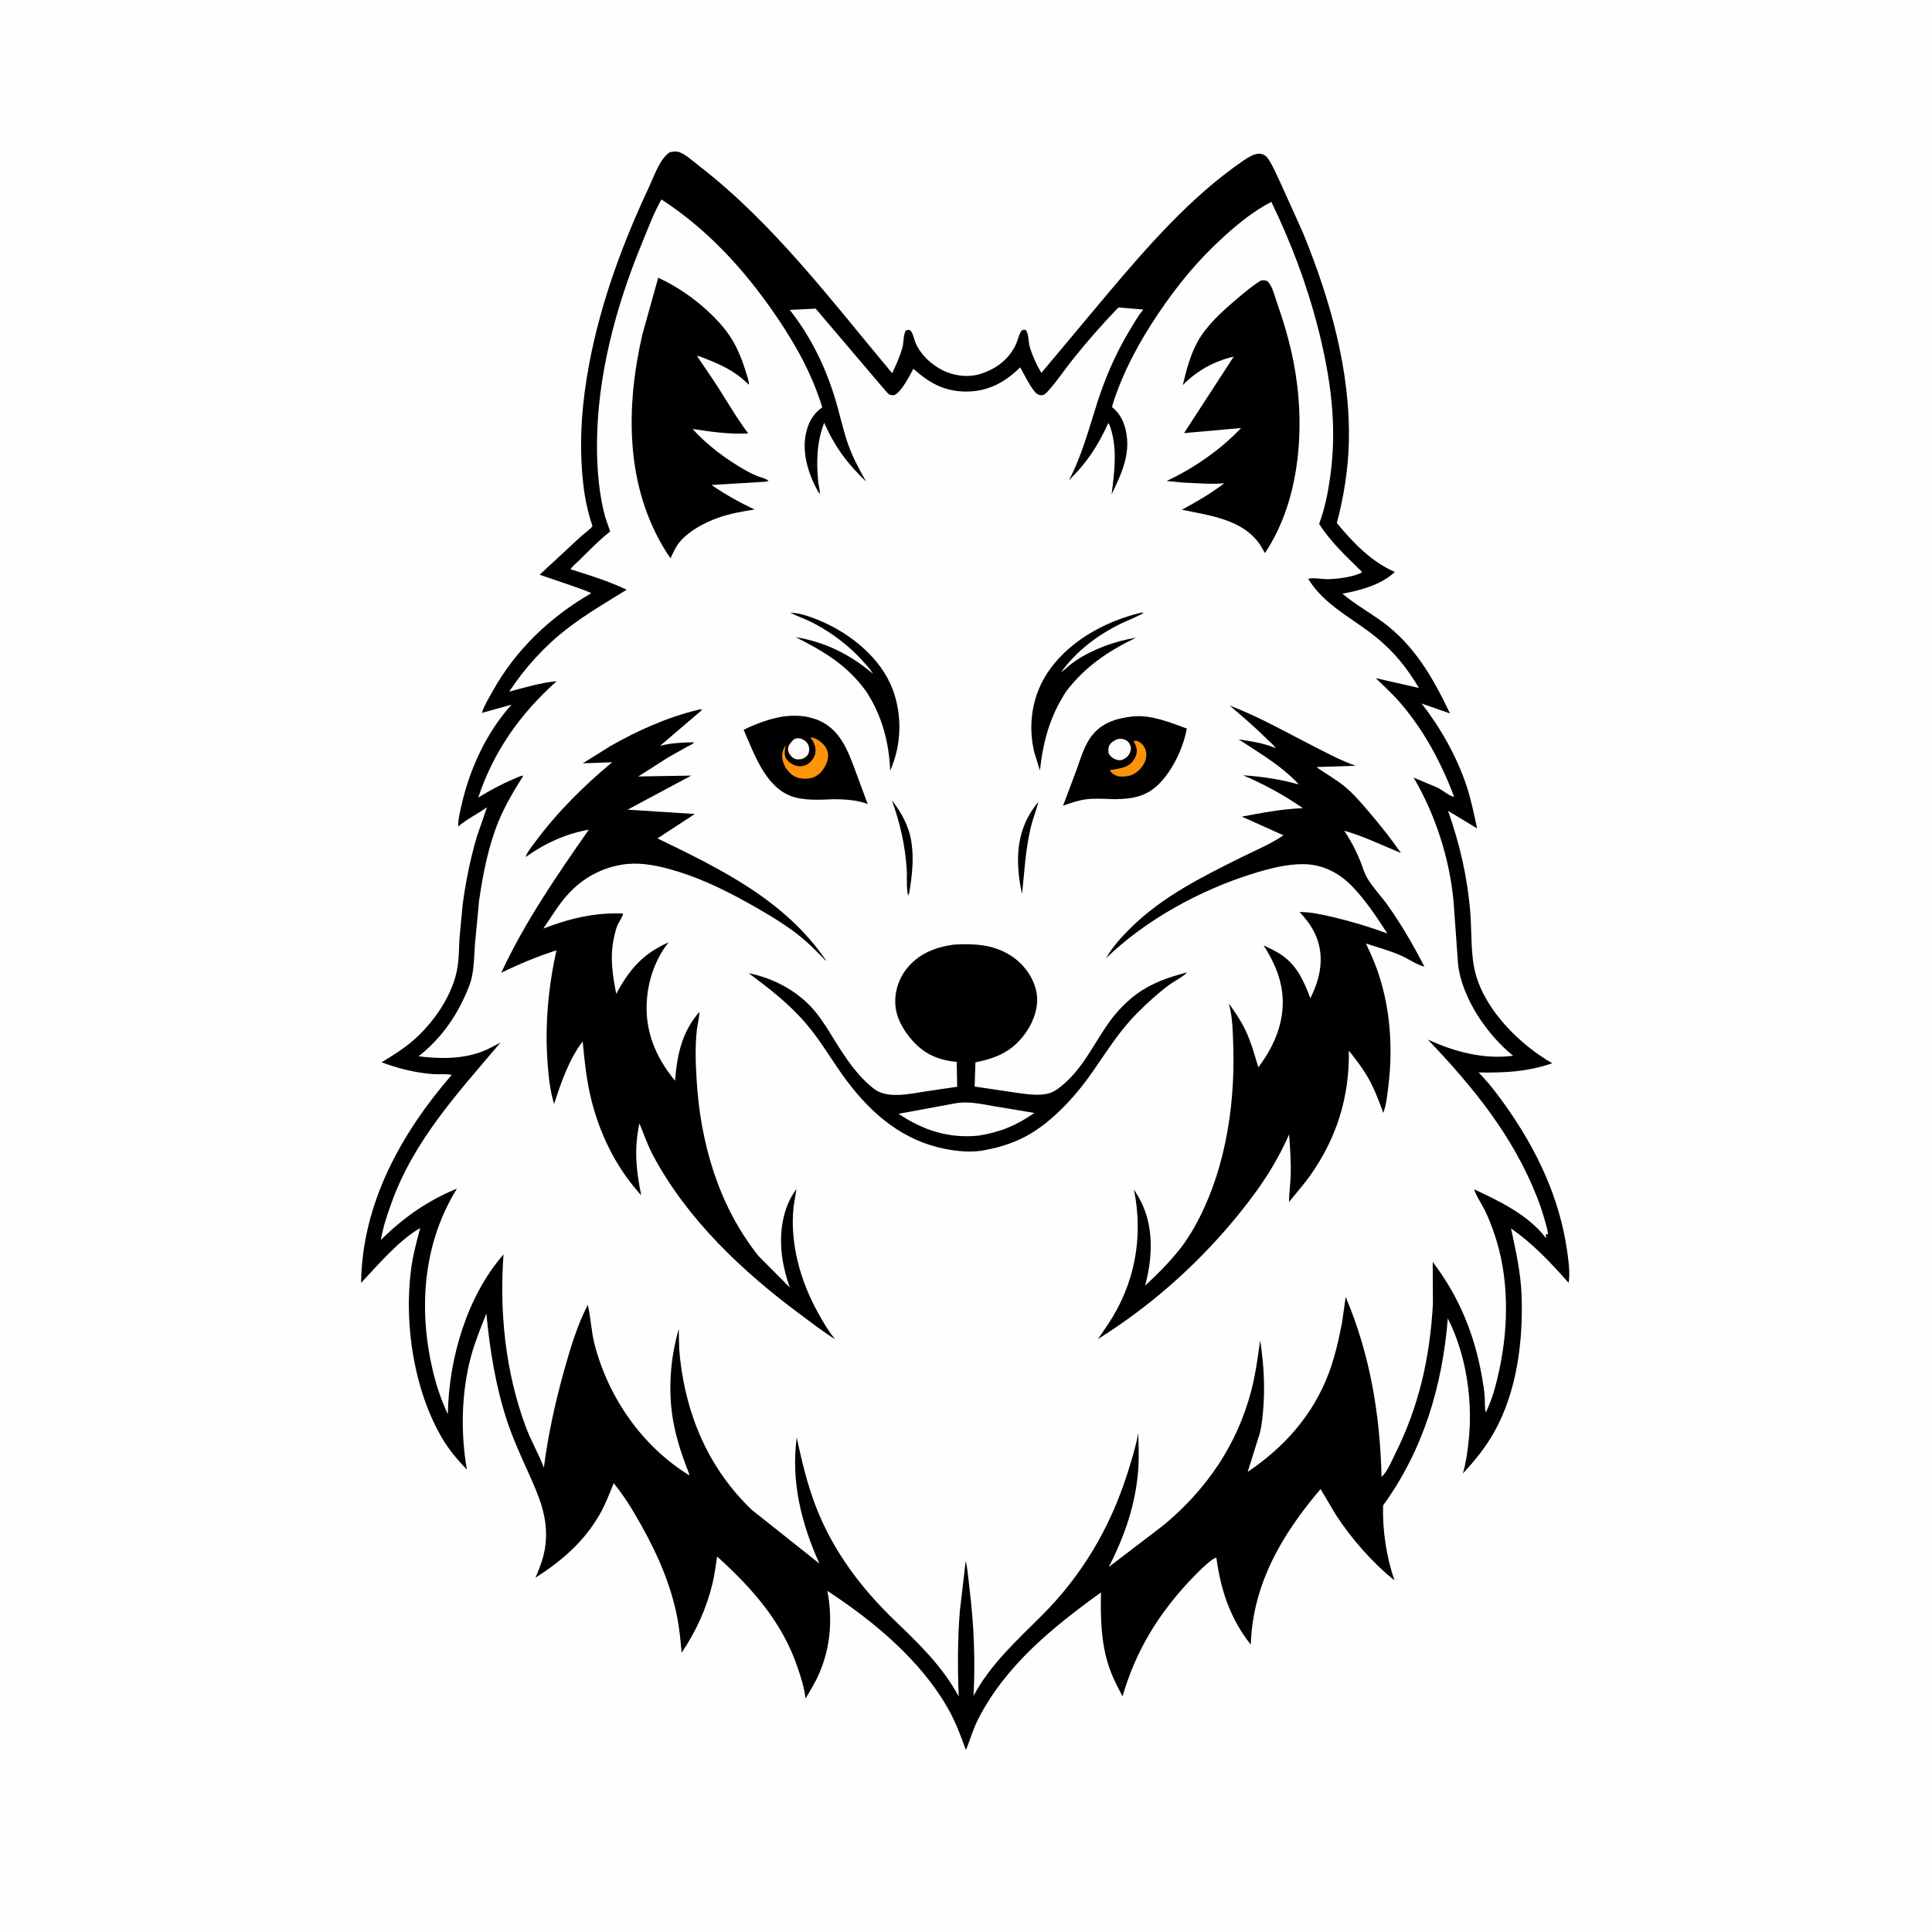
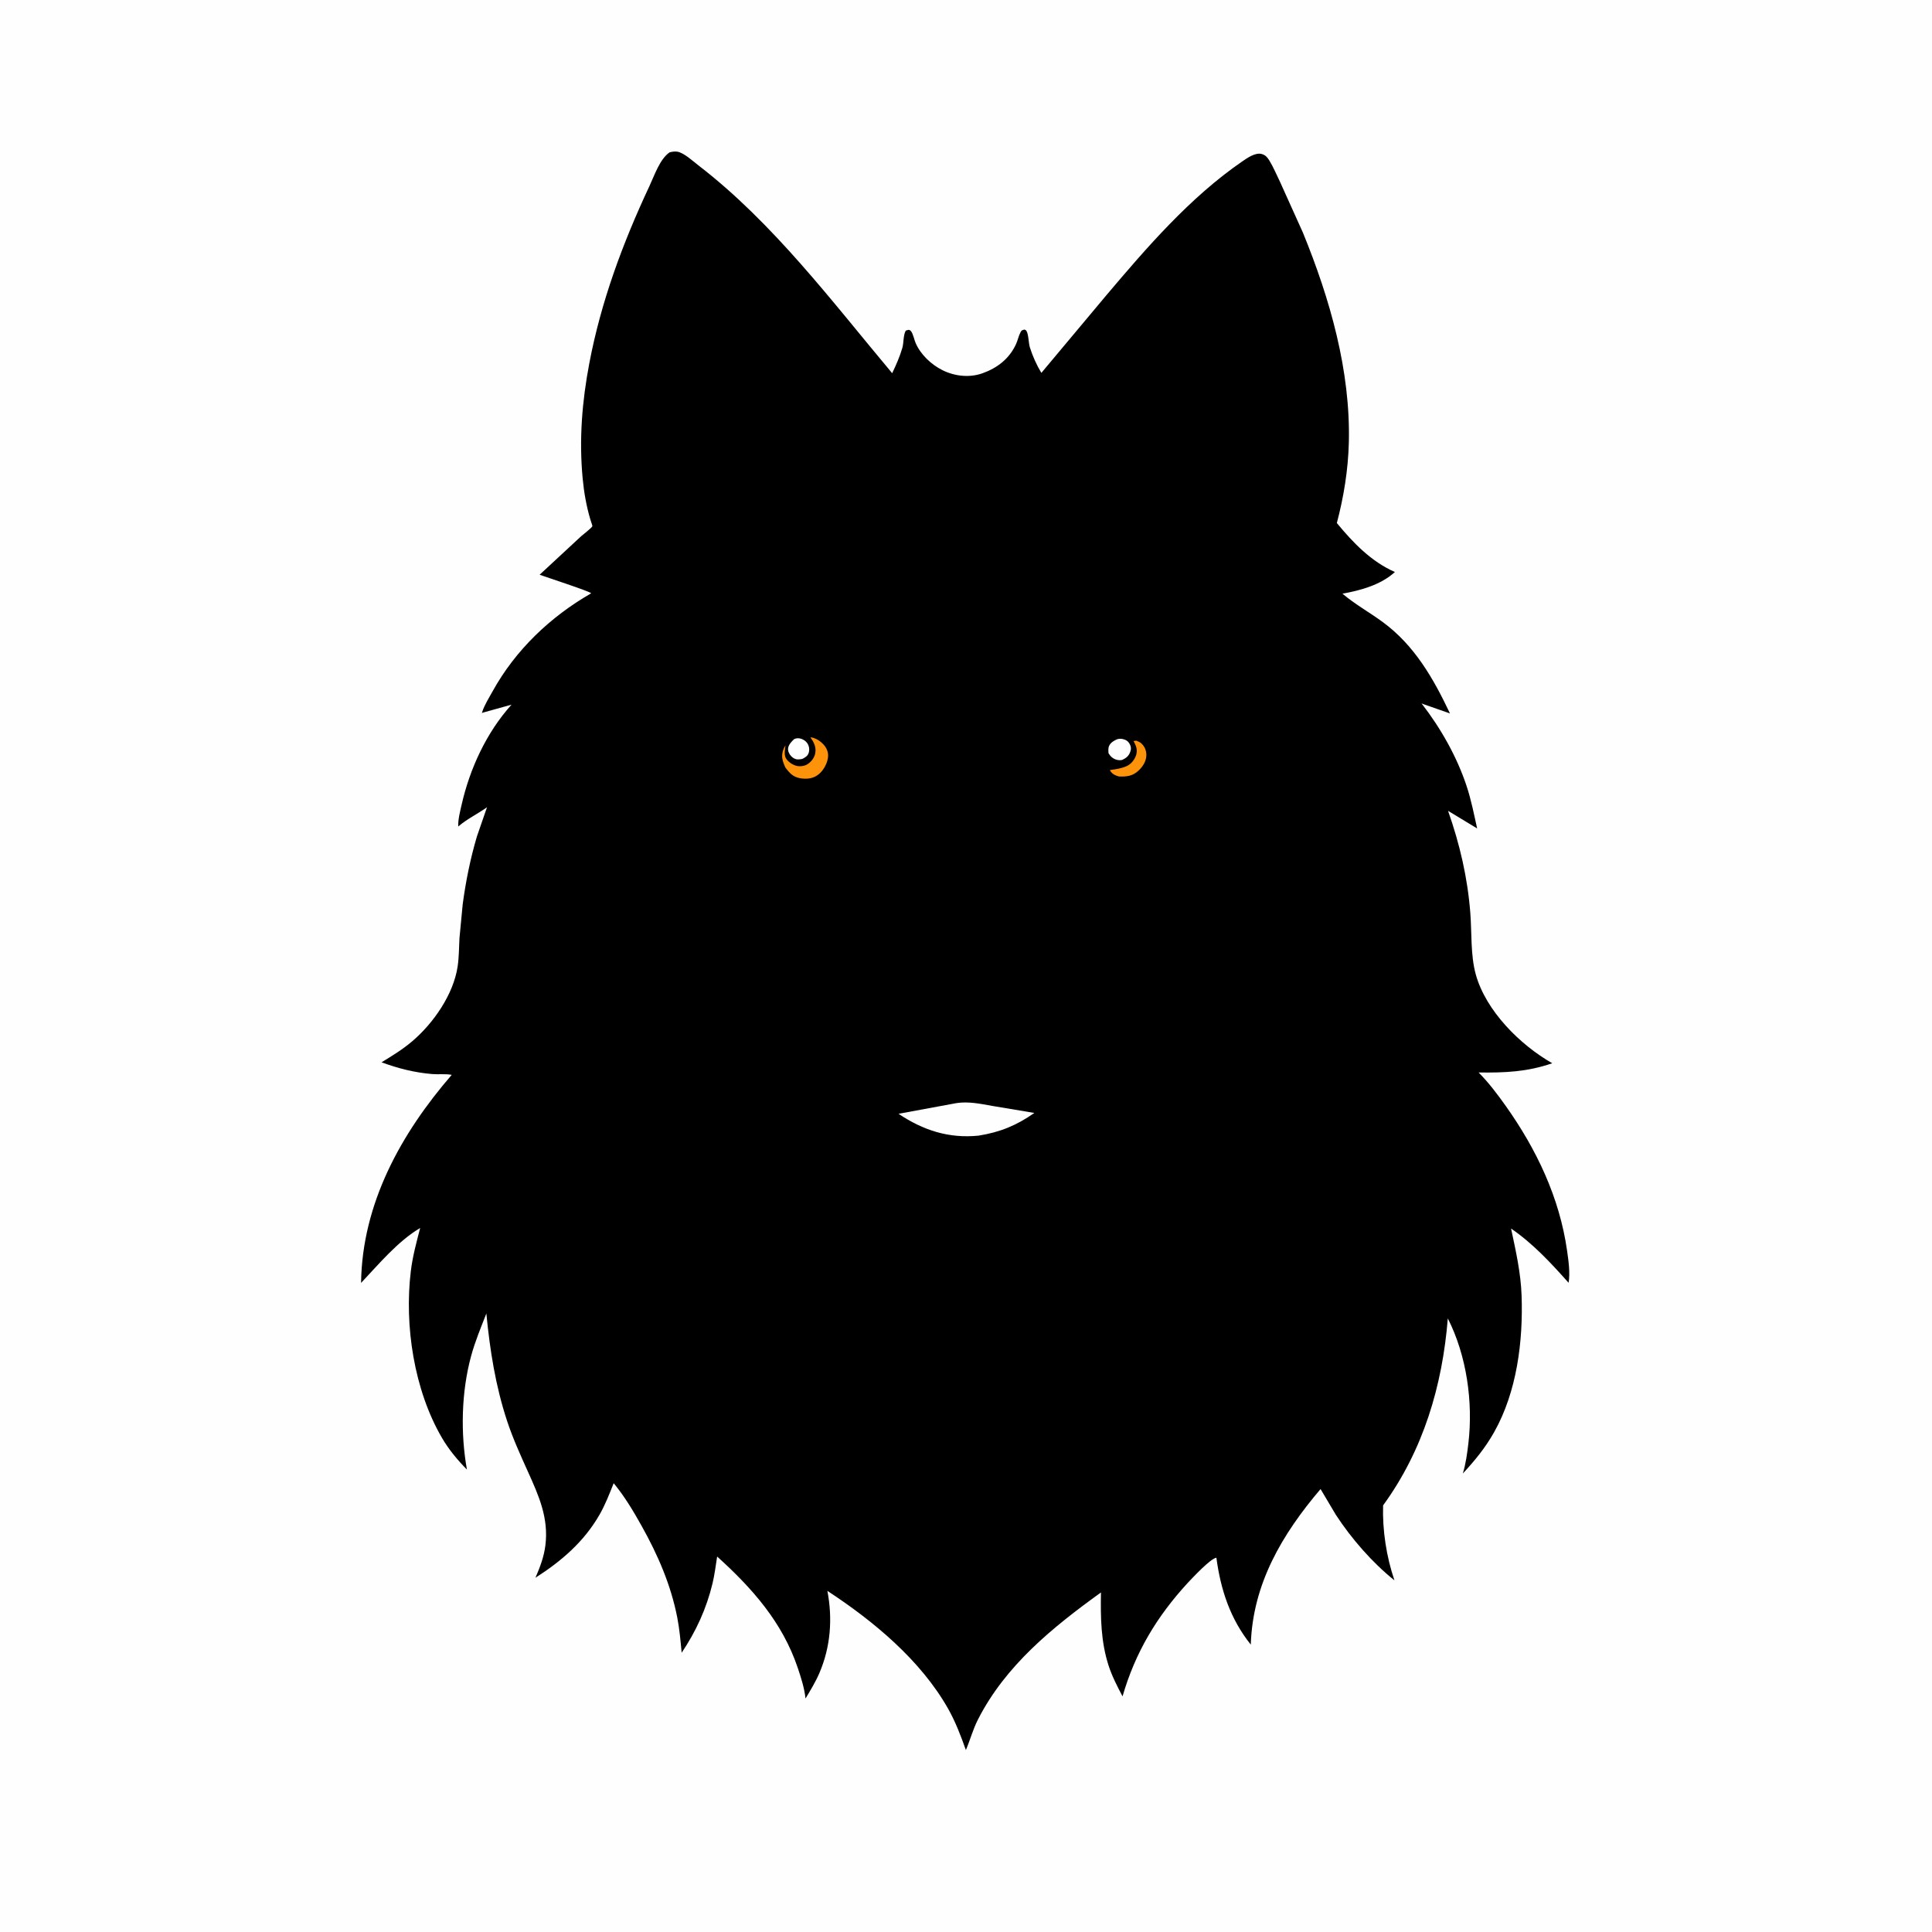
<svg xmlns="http://www.w3.org/2000/svg" version="1.1" style="display: block;" viewBox="0 0 2048 2048" width="1024" height="1024">
  <path transform="translate(0,0)" fill="rgb(254,254,254)" d="M -0 -0 L 2048 0 L 2048 2048 L -0 2048 L -0 -0 z" />
  <path transform="translate(0,0)" fill="rgb(0,0,0)" d="M 709.786 161.5 C 712.424 160.809 715.15 160.373 717.881 160.767 C 724.848 161.77 734.76 171.004 740.5 175.424 C 819.84 236.522 881.873 319.418 945.739 395.605 C 949.92 386.867 953.732 378.289 956.465 368.984 C 958.134 363.302 957.325 355.413 960.146 350.5 C 962.743 349.711 964.073 348.809 966.006 351.5 C 967.917 354.158 969.147 360.117 970.496 363.344 C 975.658 375.682 987.287 386.615 999.249 392.5 C 1012.21 398.875 1027.76 400.584 1041.47 395.69 C 1057.22 390.072 1069.84 380.287 1076.94 364.977 C 1078.84 360.891 1079.69 356.186 1081.76 352.265 C 1083.02 349.87 1083.51 350.044 1086 349.339 C 1086.64 349.726 1087.49 349.884 1087.91 350.5 C 1090.43 354.19 1090.23 363.519 1091.68 368.148 C 1094.56 377.333 1098.89 387.05 1103.9 395.273 L 1172.45 313.368 C 1215.62 262.319 1261.55 209.081 1316.93 171.047 C 1322.24 167.404 1330.89 161.318 1337.57 163.286 C 1341.57 164.463 1343.45 166.757 1345.56 170.166 C 1349.88 177.18 1353.21 185.331 1356.86 192.736 L 1381.16 246.62 C 1409.77 316.683 1431.72 392.806 1429.82 469.168 C 1429.1 497.906 1424.44 526.657 1417.11 554.44 C 1434.32 575.31 1453.6 595.392 1478.64 606.352 C 1463.83 619.97 1442.3 625.859 1423.05 629.328 C 1436.2 640.488 1451.9 649.206 1465.84 659.452 C 1499.51 684.205 1519.51 719.27 1537.02 756.273 L 1508.21 746.181 L 1506.85 745.568 C 1527.07 771.602 1544.31 801.958 1554.67 833.268 C 1559.56 848.016 1562.47 863.037 1565.82 878.168 L 1534.99 859.508 C 1547.46 894.885 1555.72 930.416 1558.6 967.856 C 1560.22 988.784 1558.78 1012.39 1564.3 1032.62 C 1574.93 1071.55 1611.45 1107.69 1645.45 1127.08 C 1618.96 1136.27 1595.09 1137.25 1567.38 1136.87 C 1577.99 1147.54 1587.45 1160.09 1596.16 1172.36 C 1628.79 1218.35 1653.18 1269.52 1661.16 1325.71 C 1662.66 1336.24 1664.56 1349.26 1662.77 1359.8 C 1643.94 1338.68 1625.24 1318.4 1601.79 1302.29 C 1606.8 1325.88 1612.11 1349.19 1612.95 1373.41 C 1614.63 1421.85 1608.01 1475.12 1583.92 1518.02 C 1574.7 1534.45 1563.43 1548.25 1550.65 1561.98 C 1553.81 1551.76 1555.33 1540.44 1556.57 1529.83 C 1561.66 1486.15 1554.73 1436.95 1534.74 1397.57 C 1528.99 1469.13 1508.71 1537.27 1466.14 1595.79 C 1465.35 1622.24 1469.65 1650.18 1478.16 1675.24 C 1454.6 1656.35 1432.52 1631 1416.05 1605.73 L 1399.85 1578.46 C 1359.07 1626.4 1327.9 1678.99 1325.89 1743.36 C 1304.14 1716.2 1293.96 1685.3 1289.42 1651.24 C 1283.04 1652.24 1264.75 1671.94 1259.22 1677.73 C 1226.32 1713.51 1203.51 1751.41 1189.94 1798.21 C 1184.37 1787.65 1178.78 1776.84 1175.1 1765.46 C 1166.94 1740.18 1166.59 1714.34 1167.07 1688.06 C 1115.92 1724.93 1065.86 1765.42 1036.69 1822.74 C 1031.31 1833.31 1028.45 1844.34 1023.87 1855.12 C 1018.54 1840.12 1012.83 1825.05 1004.96 1811.16 C 975.801 1759.75 926.028 1718.47 877.061 1686.38 C 882.694 1715.93 880.513 1745.58 868.631 1773.39 C 864.57 1782.9 859.193 1791.65 853.877 1800.49 C 852.702 1789.49 849.251 1778.73 845.747 1768.28 C 829.486 1719.75 797.478 1683.7 760.209 1649.99 C 758.676 1659.44 757.545 1669.18 755.301 1678.49 C 748.819 1705.37 737.93 1729.06 722.579 1751.99 C 721.402 1739.43 720.327 1726.9 717.899 1714.5 C 711.113 1679.86 697.304 1648.2 680.142 1617.51 C 671.219 1601.56 662.188 1586.41 650.529 1572.26 C 646.007 1583.59 641.668 1594.88 635.597 1605.5 C 619.191 1634.2 595.129 1654.91 567.588 1672.48 C 572.499 1661.1 576.653 1650.28 578.166 1637.92 C 581.688 1609.12 571.188 1585.65 559.691 1560.17 C 551.727 1542.52 543.649 1524.78 537.568 1506.38 C 525.261 1469.13 519.33 1431.26 515.555 1392.37 C 509.739 1407.39 503.614 1421.9 499.375 1437.5 C 489.063 1475.44 488.066 1519.15 494.954 1557.79 C 484.865 1547.57 475.616 1536.43 468.371 1523.98 C 438.982 1473.5 428.462 1405.18 435.501 1347.38 C 437.391 1331.86 441.449 1316.81 445.404 1301.73 C 421.754 1315.67 401.555 1340.05 382.75 1359.93 C 383.876 1275.83 425.047 1201.58 478.847 1139.4 C 472.248 1138.13 464.772 1139.1 457.99 1138.53 C 439.144 1136.93 422.203 1132.6 404.453 1126.08 C 415.847 1119.15 426.915 1112.37 437.119 1103.67 C 459.48 1084.61 480.741 1054.07 485.128 1024.4 C 486.592 1014.5 486.517 1004.69 487.034 994.74 L 490.469 958.695 C 493.675 934.517 498.589 910.229 505.498 886.821 L 516.251 855.708 C 506.76 862.497 495.308 868.062 486.501 875.495 L 485.752 876.148 C 485.459 868.763 487.624 860.63 489.238 853.477 C 497.947 814.883 515.635 776.505 542.256 746.957 L 512.056 755.357 L 510.863 755.829 L 511.155 754.743 C 513.546 747.287 518.325 739.769 522.128 732.895 C 546.41 689.006 583.373 653.801 626.683 628.915 C 625.326 626.845 578.816 611.754 572.02 609.254 L 616.065 568.407 C 618.112 566.533 627.165 559.765 627.98 557.705 C 628.094 557.417 626.136 551.78 625.94 551.13 C 621.585 536.672 619.007 521.813 617.606 506.795 C 613.767 465.646 617.005 425.602 624.692 385.1 C 637.135 319.54 660.149 257.602 688.384 197.344 C 693.604 186.204 699.452 168.548 709.786 161.5 z" />
-   <path transform="translate(0,0)" fill="rgb(254,254,254)" d="M 701.147 211.444 C 749.305 242.525 788.495 285.269 820.855 332.238 C 842.528 363.696 860.269 395.089 871.622 431.729 C 861.885 438.792 857.152 447.288 854.473 458.821 C 849.431 480.528 857.62 505.192 868.859 523.812 C 869.615 521.042 867.591 513.816 867.294 510.59 C 865.284 488.773 865.783 468.774 873.662 448.198 C 885.029 473.713 898.034 491.274 918.134 510.534 C 910.904 497.657 903.885 484.823 898.99 470.844 C 893.2 454.308 889.872 437.204 884.644 420.539 C 874.009 386.636 859.116 356.567 837.207 328.511 L 864.634 327.161 L 939.205 414.854 C 942.197 418.215 942.948 418.841 947.5 419.034 C 955.256 416.268 964.306 398.18 968.172 390.911 C 985.056 405.861 1000.62 414.885 1023.9 415.055 C 1047.05 415.223 1065.35 405.354 1081.44 389.346 C 1086.16 397.758 1090.72 407.648 1096.78 415.118 C 1098.69 417.471 1100.88 418.909 1104 418.971 C 1106.48 419.02 1108.29 417.383 1109.89 415.685 C 1119.5 405.526 1127.72 392.839 1136.48 381.858 C 1151.96 362.459 1168.34 343.68 1185.64 325.901 L 1211.84 328.121 C 1206.1 335.358 1201.6 343.241 1196.88 351.153 C 1182.61 375.029 1171.71 400.158 1163.21 426.61 C 1154.14 454.792 1147.02 482.798 1133.04 509.162 C 1152.28 490.505 1163.78 472.559 1174.87 448.433 C 1176.95 451.327 1177.99 456.034 1178.87 459.5 C 1184.07 480.073 1181 503.198 1178.36 524.013 C 1187.19 505.617 1196.36 486.75 1194.79 465.747 C 1193.85 453.194 1189.7 440.699 1179.93 432.461 L 1178.8 431.528 L 1179.65 428.089 C 1190.62 393.767 1207.53 362.645 1227.52 332.875 C 1248.04 302.309 1269.78 275.837 1297.11 251.038 C 1312.48 237.09 1329.13 223.448 1347.68 214.015 L 1354.77 229.018 C 1374.71 272.668 1390.3 316.801 1401.02 363.636 C 1411.86 411.034 1416.91 456.518 1410.12 505 C 1407.7 522.267 1404.44 538.963 1398.35 555.336 C 1410.4 574.451 1427.95 590.647 1443.99 606.433 C 1436.14 611.656 1416.54 613.87 1407.04 613.963 C 1402.72 614.005 1389.89 611.956 1386.77 613.655 C 1403.67 641.297 1433.14 654.985 1457.46 674.458 C 1477.35 690.377 1491.13 707.553 1504.15 729.251 L 1458.37 718.851 C 1467.43 727.593 1476.87 736.308 1485.05 745.887 C 1510.26 775.405 1527.67 808.603 1541.49 844.632 C 1536.4 844.008 1528.89 837.338 1523.85 834.94 L 1498.48 824.252 C 1521.49 863.476 1536.37 909.354 1540.77 954.69 L 1545.6 1022.16 C 1549.61 1057.8 1576.5 1097.13 1603.98 1119.13 C 1572.97 1123.27 1541.52 1114.88 1513.56 1101.95 C 1561.68 1152.59 1603.35 1203.23 1629.3 1268.95 C 1632.64 1277.42 1635.4 1285.83 1637.83 1294.61 C 1639.1 1299.17 1640.83 1303.97 1640.8 1308.74 L 1639.5 1308.26 L 1638.28 1309 L 1639.15 1311 L 1638.5 1312.03 C 1619.84 1287.79 1589.72 1273.35 1562.69 1260.74 C 1564.88 1268.02 1570.25 1275.5 1573.7 1282.39 C 1577.8 1290.58 1581.11 1299.36 1584.09 1308.01 C 1599.69 1353.3 1599.37 1405.23 1589.4 1451.73 C 1586.03 1467.44 1582.09 1482.74 1575.03 1497.24 C 1573.62 1492.92 1574.2 1485.51 1573.87 1480.77 C 1573.41 1474 1572.26 1467.28 1571.12 1460.59 C 1563.36 1415.24 1546.7 1374.31 1518.72 1337.7 L 1518.95 1382 C 1515.92 1438.25 1504.3 1490.54 1479.01 1541.01 C 1475.26 1548.5 1470.68 1560.04 1464.52 1565.55 C 1462.81 1499.25 1452.48 1436.25 1426.47 1374.84 L 1422.68 1401.64 C 1419.14 1419.94 1415 1438.65 1408.38 1456.09 C 1391.62 1500.23 1361.41 1534.12 1322.62 1560.22 L 1333.81 1524.46 C 1336.84 1516.44 1337.98 1505.68 1338.79 1497.15 C 1341.19 1471.51 1339.73 1446.26 1335.87 1420.86 C 1333.28 1438.77 1330.93 1456.85 1326.35 1474.39 C 1311.38 1531.63 1278.84 1579 1233.67 1616.55 L 1175.35 1661.09 C 1192.41 1627.84 1203.95 1594.47 1206.62 1557 C 1207.52 1544.43 1206.9 1531.64 1206.63 1519.05 C 1204.03 1533.49 1199.54 1547.87 1195.11 1561.84 C 1176.82 1619.41 1147.06 1669.98 1104.15 1712.71 C 1077.94 1738.82 1049.49 1764.66 1031.97 1797.78 C 1033.91 1760.02 1032.47 1723 1027.9 1685.5 C 1026.66 1675.27 1025.94 1664.62 1023.72 1654.57 L 1017.5 1707.49 C 1015.04 1737.87 1015.09 1767.92 1016.27 1798.35 C 999 1766.38 974.466 1742.83 948.646 1718 C 913.162 1683.88 883.617 1644.8 865.5 1598.68 C 856.046 1574.61 849.96 1549.08 844.56 1523.85 C 838.273 1570.18 849.558 1615.51 868.661 1657.5 L 796.852 1600.45 C 751.403 1556.89 727.428 1500.8 720.739 1438.74 C 719.67 1428.82 719.755 1418.66 719.533 1408.69 C 710.437 1440.13 707.904 1474.56 713.707 1506.85 C 717.226 1526.43 723.605 1544.79 730.839 1563.23 L 730.487 1563.8 C 680.805 1533.1 645.138 1481.81 630.427 1425.66 C 626.728 1411.55 626.354 1397.07 623.045 1383.16 C 611.95 1404.73 604.69 1428.84 598.178 1452.13 C 588.596 1486.4 581.059 1520.44 576.548 1555.75 C 570.861 1540.84 562.661 1526.99 557.108 1511.93 C 535.754 1453.98 529.314 1391.15 533.741 1329.72 C 494.657 1374.67 475.746 1440.39 474.722 1499.13 C 467.807 1484.51 462.532 1468.74 458.814 1453 C 443.299 1387.31 448.368 1318.15 484.389 1259.98 C 453.14 1272.76 427.598 1290.7 403.741 1314.45 C 405.971 1300.92 410.38 1287.94 415.018 1275.07 C 439.123 1208.18 485.497 1158.49 530.505 1105.19 C 523.653 1108.64 517.436 1112.41 510.172 1115.05 C 488.671 1122.85 466.106 1122.42 443.681 1119.73 C 464.573 1103.33 480.263 1082.75 491.5 1058.75 C 495.254 1050.73 499.022 1042.31 500.61 1033.54 C 502.558 1022.79 502.797 1011.48 503.474 1000.59 L 507.887 954.406 C 511.992 926.129 517.822 896.317 528.798 869.832 C 535.678 853.23 545.224 837.403 554.783 822.221 C 552.028 822.107 546.642 824.887 544 826.005 C 530.957 831.524 518.96 838.093 506.93 845.487 C 523.365 796.212 551.456 756.656 590.079 722.115 C 573.098 723.687 556.173 728.812 539.743 733.177 C 556.408 707.861 577.307 684.848 601.315 666.333 C 621.273 650.943 642.933 638.377 664.296 625.134 C 645.745 616.265 624.51 609.513 604.86 603.48 C 605.405 601.283 611.694 596.214 613.528 594.419 C 623.828 584.333 633.924 573.687 645.203 564.691 L 646.81 563.423 L 641.634 548.445 C 634.999 524.381 632.838 497.633 632.817 472.743 C 632.757 399.186 652.874 324.646 680.839 257 C 687.128 241.789 692.976 225.728 701.147 211.444 z" />
  <path transform="translate(0,0)" fill="rgb(0,0,0)" d="M 945.419 848.349 C 955.401 860.979 963.604 875.888 966.017 891.989 L 966.31 894 C 968.869 910.967 966.658 929.749 963.792 946.5 L 962.573 949.5 C 960.552 940.563 961.761 929.041 961.048 919.612 C 959.159 894.641 953.891 871.812 945.419 848.349 z" />
  <path transform="translate(0,0)" fill="rgb(0,0,0)" d="M 1100.79 849.975 C 1098.16 859.831 1094.42 869.179 1092.17 879.206 C 1087.06 901.898 1085.8 924.319 1083.52 947.329 C 1081.37 939.494 1080.34 931.679 1079.66 923.601 C 1077.32 895.908 1082.69 871.422 1100.79 849.975 z" />
-   <path transform="translate(0,0)" fill="rgb(0,0,0)" d="M 837.694 649.5 C 848.552 649.656 861.6 654.612 871.447 658.937 C 902.614 672.626 933.475 697.569 946.017 730.138 C 956.657 757.764 955.714 789.965 943.606 816.944 C 942.49 786.717 934.819 758.508 918.308 733.101 C 898.164 705.087 873.688 690.711 843.565 675.436 C 875.132 680.616 900.957 693.757 925.373 714.161 C 922.593 709.226 918.191 704.804 914.409 700.564 C 900.138 684.563 881.827 670.838 862.889 660.825 C 854.953 656.629 846.484 653.852 838.473 649.892 L 837.694 649.5 z" />
+   <path transform="translate(0,0)" fill="rgb(0,0,0)" d="M 837.694 649.5 C 848.552 649.656 861.6 654.612 871.447 658.937 C 902.614 672.626 933.475 697.569 946.017 730.138 C 956.657 757.764 955.714 789.965 943.606 816.944 C 942.49 786.717 934.819 758.508 918.308 733.101 C 898.164 705.087 873.688 690.711 843.565 675.436 C 875.132 680.616 900.957 693.757 925.373 714.161 C 922.593 709.226 918.191 704.804 914.409 700.564 C 900.138 684.563 881.827 670.838 862.889 660.825 C 854.953 656.629 846.484 653.852 838.473 649.892 L 837.694 649.5 " />
  <path transform="translate(0,0)" fill="rgb(0,0,0)" d="M 1209.3 649.5 L 1212.5 649.428 C 1205.07 654.199 1195.84 657.27 1187.85 661.231 C 1162.69 673.697 1141 690.186 1124.42 713.056 C 1129.65 709.024 1134.37 704.312 1139.85 700.63 C 1158.57 688.065 1182.14 679.548 1204.33 675.976 C 1175.04 689.919 1150.53 706.481 1130.55 732.398 C 1113.01 759.115 1105.9 785.166 1102.33 816.687 L 1096.49 797.796 C 1089.71 770.261 1093.5 740.665 1108.37 716.377 C 1129.94 681.124 1170.13 659.013 1209.3 649.5 z" />
  <path transform="translate(0,0)" fill="rgb(0,0,0)" d="M 831.61 759.291 C 839.977 758.449 849.569 758.305 857.738 760.408 L 859.5 760.89 C 862.504 761.688 865.395 762.496 868.246 763.763 C 890.66 773.721 898.689 795.373 906.661 816.868 L 919.775 852.273 C 908.267 847.989 896.026 847.249 883.867 847.204 C 869.482 847.775 852.159 848.972 838.5 843.875 C 810.951 833.593 799.195 798.254 788.29 773.594 C 802.299 766.84 816.177 761.664 831.61 759.291 z" />
  <path transform="translate(0,0)" fill="rgb(254,254,254)" d="M 841.809 783.5 C 843.918 782.559 845.555 782.359 847.811 782.771 C 850.994 783.353 854.132 785.347 855.9 788.072 C 857.802 791.001 858.243 794.523 857.296 797.861 C 856.282 801.434 853.539 802.906 850.5 804.483 C 848.983 804.833 847.416 804.996 845.857 804.997 C 842.924 804.998 840.604 803.565 838.602 801.503 C 836.608 799.449 835 796.069 835.431 793.135 C 836.013 789.17 839.079 786.13 841.809 783.5 z" />
  <path transform="translate(0,0)" fill="rgb(253,147,10)" d="M 859.058 781.5 C 864.332 782.186 868.992 785.062 872.635 788.864 C 875.99 792.366 878.113 796.826 877.809 801.765 C 877.394 808.494 873.296 816.176 868.207 820.472 C 862.841 825.001 856.662 825.996 849.847 825.202 C 841.176 824.192 837.278 819.949 832.388 813.399 C 831.198 810.502 829.86 807.519 829.343 804.413 C 828.553 799.671 829.831 794.062 832.718 790.215 C 832.029 793.969 831.162 799.716 832.809 803.222 C 834.716 807.283 840.399 810.986 844.67 811.904 C 848.226 812.668 852.978 812.077 856.029 810.06 C 860.202 807.301 863.368 803.157 864.249 798.19 C 865.383 791.804 862.603 786.553 859.058 781.5 z" />
  <path transform="translate(0,0)" fill="rgb(0,0,0)" d="M 1201.26 759.38 C 1220.41 757.602 1240.47 765.847 1258.08 772.295 C 1254.38 792.445 1243.5 815.789 1229.08 830.475 C 1215.37 844.448 1200.71 846.875 1181.85 847.167 C 1171.91 846.909 1160.66 846 1150.84 847.365 C 1142.54 848.518 1134.74 851.294 1126.88 854.066 L 1141.27 815.911 C 1145.65 803.768 1149.5 789.625 1157.73 779.395 C 1168.85 765.58 1184.42 761.256 1201.26 759.38 z" />
  <path transform="translate(0,0)" fill="rgb(254,254,254)" d="M 1184.64 783.5 C 1186.77 783.057 1188.37 782.985 1190.47 783.501 C 1193.77 784.313 1195.95 785.763 1197.57 788.807 C 1199.12 791.745 1199.14 794.398 1197.93 797.464 C 1196.24 801.761 1193.53 803.68 1189.5 805.583 C 1187.54 805.969 1185.67 805.906 1183.74 805.385 C 1179.85 804.34 1177.11 801.853 1175.09 798.5 C 1174.89 795.863 1174.59 792.927 1175.8 790.473 C 1177.56 786.907 1181.14 784.922 1184.64 783.5 z" />
  <path transform="translate(0,0)" fill="rgb(253,147,10)" d="M 1201.59 785.5 L 1204.51 785.128 C 1206.43 785.871 1208.36 786.645 1209.9 788.06 C 1213.54 791.397 1215.2 795.673 1215.17 800.556 C 1215.14 806.898 1211.41 812.661 1206.9 816.852 C 1200.5 822.809 1194.5 823.314 1186.24 823.137 L 1184.43 822.599 C 1180.95 821.502 1178.15 819.59 1176.5 816.289 C 1182.63 815.464 1189.04 814.613 1194.69 811.932 C 1199.31 809.74 1203.19 804.737 1204.5 799.828 C 1205.98 794.281 1204.15 790.282 1201.59 785.5 z" />
  <path transform="translate(0,0)" fill="rgb(0,0,0)" d="M 1336.36 297.5 C 1339.7 296.867 1340.29 296.911 1343.5 298.025 C 1348.72 303.136 1350.73 312.333 1353.11 319.135 C 1360.49 340.217 1366.84 361.393 1371.15 383.331 C 1384.06 449.086 1379.09 529.33 1340.91 586.241 L 1335.95 577.797 C 1317.61 550.301 1282.18 546.583 1252.89 540.294 C 1268.59 531.873 1283.67 523.031 1297.85 512.203 C 1283.59 513.735 1268.13 511.989 1253.75 511.535 L 1236.68 509.849 C 1265.15 496.583 1293.98 476.702 1315.58 453.727 L 1255.14 459.121 L 1307.8 378.006 C 1286.94 382.89 1268.8 392.914 1253.82 408.189 L 1254.15 406.763 C 1257.66 391.894 1262 375.813 1269.42 362.349 C 1278.99 344.977 1295.15 330.483 1310.12 317.73 C 1318.4 310.675 1327.1 303.22 1336.36 297.5 z" />
  <path transform="translate(0,0)" fill="rgb(0,0,0)" d="M 697.719 294.431 C 722.677 305.858 746.434 323.745 764.566 344.363 C 777.706 359.304 784.832 375.254 790.596 394.166 C 791.767 398.008 794.086 403.924 793.821 407.893 C 777.985 391.845 759.984 384.659 739.254 376.932 C 739.41 378.826 741.629 381.452 742.706 383.084 L 755.454 401.839 C 768.19 420.932 779.402 441.061 793.1 459.478 C 773.405 460.548 753.558 457.695 734.143 454.709 C 749.822 472.074 769.398 486.598 789.633 498.18 C 794.177 500.781 798.93 503.186 803.827 505.045 C 807.031 506.261 812.423 507.315 814.739 509.843 L 811.756 510.613 L 754.187 514.101 C 768.861 524.15 783.803 532.59 799.947 540.061 C 786.94 542.139 773.405 544.455 761 548.949 C 746.717 554.123 730.378 562.65 720.533 574.468 C 716.236 579.626 713.598 585.75 710.79 591.786 L 706.23 585.066 C 662.7 515.811 663.134 432.39 680.811 355.056 L 697.719 294.431 z" />
  <path transform="translate(0,0)" fill="rgb(0,0,0)" d="M 1010.67 1001.38 C 1031.84 1000.12 1051.96 1000.91 1070.5 1012.35 C 1084.42 1020.94 1095.31 1035.21 1098.64 1051.35 C 1101.49 1065.19 1096.46 1081.04 1088.81 1092.59 C 1074.87 1113.66 1057.97 1121.3 1034 1126.16 L 1033.16 1151.79 L 1076.99 1158.31 C 1087.7 1159.81 1099.66 1161.72 1110.38 1159.39 C 1117.19 1157.92 1122.85 1153.29 1127.98 1148.83 C 1150.02 1129.65 1160.52 1103.95 1177.54 1081.14 C 1185.03 1071.11 1194.98 1060.92 1205.14 1053.54 C 1221.33 1041.77 1238.99 1035.83 1258.14 1030.86 C 1255.79 1034.45 1243.99 1040.56 1240.04 1043.5 C 1227.57 1052.76 1216.21 1063.08 1205.28 1074.09 C 1185.65 1093.86 1172.56 1115.78 1156.7 1138.28 C 1139.28 1162.99 1114.34 1190.21 1087.41 1204.57 C 1072.33 1212.62 1057 1216.95 1040.23 1219.85 C 1027.13 1221.62 1014.27 1220.36 1001.36 1217.79 C 957.379 1209.01 924.744 1181.55 898.184 1146.46 C 883.245 1126.71 871.335 1105 855.248 1086.02 C 836.885 1064.35 816.235 1048.46 793.664 1031.61 C 820.537 1037.03 846.328 1050.91 863.974 1072.08 C 872.032 1081.75 878.585 1092.97 885.241 1103.63 C 896.793 1122.14 909.16 1140.91 926.703 1154.39 C 940.526 1165.01 964.417 1159.54 980.476 1157.05 L 1014.65 1151.99 L 1014.17 1125.63 C 1002.3 1124.64 990.508 1121.45 980.5 1114.76 C 966.56 1105.45 952.494 1086.79 949.687 1069.96 C 947.21 1055.1 951.474 1039.29 960.707 1027.41 C 973.282 1011.24 990.917 1004.15 1010.67 1001.38 z" />
  <path transform="translate(0,0)" fill="rgb(254,254,254)" d="M 1014.16 1169.29 C 1026.9 1167.41 1039.5 1170.13 1052 1172.34 L 1096.46 1179.77 C 1077.55 1193.03 1059.98 1200.22 1037.24 1203.83 C 1005.64 1206.99 978.552 1198.15 952.478 1180.68 L 1014.16 1169.29 z" />
  <path transform="translate(0,0)" fill="rgb(0,0,0)" d="M 739.764 752.5 C 741.863 752.025 742.353 751.398 744.296 752.5 L 699.745 790.569 C 711.604 787.559 723.67 786.994 735.834 786.897 C 734.31 788.97 730.34 790.497 728 791.785 L 708.062 803.002 L 676.618 823.091 L 732.735 822.168 L 665.253 858.298 L 736.565 862.862 L 696.957 888.728 C 764.485 921.427 832.556 954.505 875.863 1018.47 C 874.597 1018.15 872.966 1015.85 871.96 1014.82 L 859.5 1002.52 C 853.113 996.546 846.294 990.849 839.188 985.741 C 823.553 974.501 806.692 964.738 789.833 955.45 C 763.953 941.193 737.47 928.753 708.876 921.052 C 692.552 916.656 675.713 913.751 658.862 916.637 C 634.121 920.875 613.843 933.344 597.956 952.708 C 589.853 962.585 583.233 973.843 575.894 984.326 C 603.608 973.651 630.465 967.16 660.442 968.338 C 660.73 970.777 655.775 977.831 654.627 980.584 C 653.098 984.248 652.094 988.294 651.223 992.161 L 650.819 994 C 646.288 1014.19 649.338 1033.63 653.231 1053.53 C 667.119 1027.62 681.519 1010.96 708.699 998.895 C 695.402 1015.92 687.82 1036.53 685.871 1058.04 C 682.842 1091.47 694.531 1120.2 715.588 1145.62 C 717.786 1117.87 722.757 1094.08 741.414 1072.55 C 741.303 1078.75 739.406 1085.4 738.714 1091.66 C 736.706 1109.81 737.397 1127.29 738.507 1145.45 C 742.583 1212.13 761.895 1278.53 804.012 1331.37 L 837.165 1364.75 C 833.558 1354.27 830.653 1343.67 829.143 1332.68 C 825.797 1308.34 828.993 1280.51 844.286 1260.51 L 841.308 1278.5 C 836.961 1317.65 848.392 1357.87 867.289 1391.92 C 872.334 1401.01 877.727 1410.4 884.328 1418.45 L 885.346 1419.68 C 872.421 1411.69 860.483 1402.34 848.288 1393.3 C 787.134 1347.94 728.561 1292.75 692.297 1224.84 C 686.449 1213.89 682.517 1202.3 677.823 1190.84 C 671.995 1217.65 674.301 1240.39 679.714 1267.08 C 652.264 1236.95 634.145 1199.22 625.353 1159.5 C 621.318 1141.27 619.447 1122.53 617.665 1103.97 C 603.007 1123.18 594.761 1147.55 587.391 1170.29 C 583.265 1157.37 581.73 1142.99 580.654 1129.5 C 577.339 1087.93 580.981 1048.04 589.81 1007.38 C 569.404 1013.96 550.564 1021.77 531.329 1031.22 C 556.097 977.673 590.503 927.72 624.166 879.48 C 599.407 883.951 577.699 893.881 557.254 908.492 C 558.61 903.267 564.398 896.455 567.64 892.089 C 590.98 860.665 618.862 832.951 648.94 808.026 L 617.739 809.184 L 646.9 790.93 C 676.079 774.295 707.065 760.443 739.764 752.5 z" />
  <path transform="translate(0,0)" fill="rgb(0,0,0)" d="M 1303.39 747.867 C 1335.09 759.909 1364.05 776.652 1394.2 791.966 C 1408.29 799.121 1422.06 806.514 1437.02 811.725 L 1395.52 813.106 C 1405.04 820.098 1415.45 825.597 1424.68 833.132 C 1434.84 841.423 1443.37 851.494 1451.82 861.449 C 1463.54 875.243 1474.77 889.306 1485.03 904.23 C 1464.87 895.945 1446 886.659 1424.94 880.567 C 1431.8 890.85 1437.24 901.144 1441.9 912.599 C 1444.3 918.5 1446.1 925.412 1449.35 930.865 C 1455.45 941.101 1464.65 950.566 1471.61 960.44 C 1486.09 980.972 1498.43 1002.39 1509.93 1024.68 C 1501.89 1022.79 1492.1 1015.86 1484.16 1012.5 C 1472.45 1007.55 1460.07 1004.06 1447.97 1000.18 L 1453.47 1012.17 C 1472.92 1055.31 1477.56 1105.82 1471.57 1152.54 C 1470.43 1161.42 1469.55 1171.36 1466.37 1179.78 C 1461.65 1166.97 1457.01 1154.35 1450.23 1142.43 C 1444.46 1132.31 1437.12 1122.87 1429.85 1113.79 C 1430.54 1162.49 1417.19 1205.99 1388.98 1245.95 C 1382.1 1255.69 1373.84 1264.86 1366.41 1274.23 C 1366.42 1265.28 1367.81 1256.16 1368.12 1247.17 C 1368.65 1232.2 1367.66 1217.43 1366.48 1202.51 C 1351.13 1237.76 1330.08 1267.17 1305.42 1296.39 C 1264.69 1344.63 1217.43 1385.87 1163.93 1419.42 L 1174.24 1404.28 C 1203.11 1361.05 1212.23 1311.6 1202.02 1260.81 L 1207.18 1269.44 C 1223.43 1297.84 1222.15 1332.23 1213.86 1362.94 C 1229.16 1348.55 1243.28 1334.54 1255.67 1317.47 L 1262.76 1306.58 C 1297.46 1248.37 1309.37 1176.28 1307.32 1109.38 C 1306.88 1094.99 1306.74 1079.23 1302.99 1065.25 L 1302.55 1063.66 C 1309.04 1072.57 1315.44 1081.97 1320.19 1091.95 C 1326.16 1104.53 1329.87 1118.11 1333.87 1131.4 C 1344.78 1117.14 1353.76 1100.23 1357.61 1082.59 C 1364.16 1052.6 1355.54 1027.15 1339.44 1002.13 C 1346.68 1005.57 1354.11 1008.93 1360.55 1013.75 C 1375.8 1025.18 1382.46 1040.95 1389.07 1058.21 C 1395.39 1045.11 1399.8 1032.63 1399.98 1017.93 C 1400.23 997.322 1391.45 981.246 1377.53 966.784 C 1389.16 966.65 1402.11 969.554 1413.38 972.232 C 1432.78 976.839 1451.94 982.567 1470.64 989.499 C 1459.49 972.307 1447.61 954.319 1433.33 939.524 C 1419.58 925.286 1401.99 916.257 1381.91 916.039 C 1363.56 915.839 1344.17 921.032 1326.8 926.507 C 1271.42 943.967 1214.32 975.228 1172.44 1015.74 C 1179.33 1003.63 1189.14 992.94 1199.03 983.197 C 1232.06 950.65 1273.37 929.993 1314.39 909.525 C 1329.54 901.969 1346.62 894.956 1360.56 885.465 L 1316.36 865.665 C 1338.15 861.623 1358.84 857.515 1381.05 856.697 C 1361.58 843.077 1339.65 831.136 1317.77 821.854 C 1338.09 823.172 1357.11 826.12 1376.8 831.513 C 1358 811.333 1335.69 798.733 1313.02 783.752 C 1326.62 785.932 1339.38 787.55 1352.12 793.06 C 1350.95 790.302 1346.13 786.581 1343.95 784.384 C 1331.05 771.432 1317.31 759.695 1303.39 747.867 z" />
</svg>